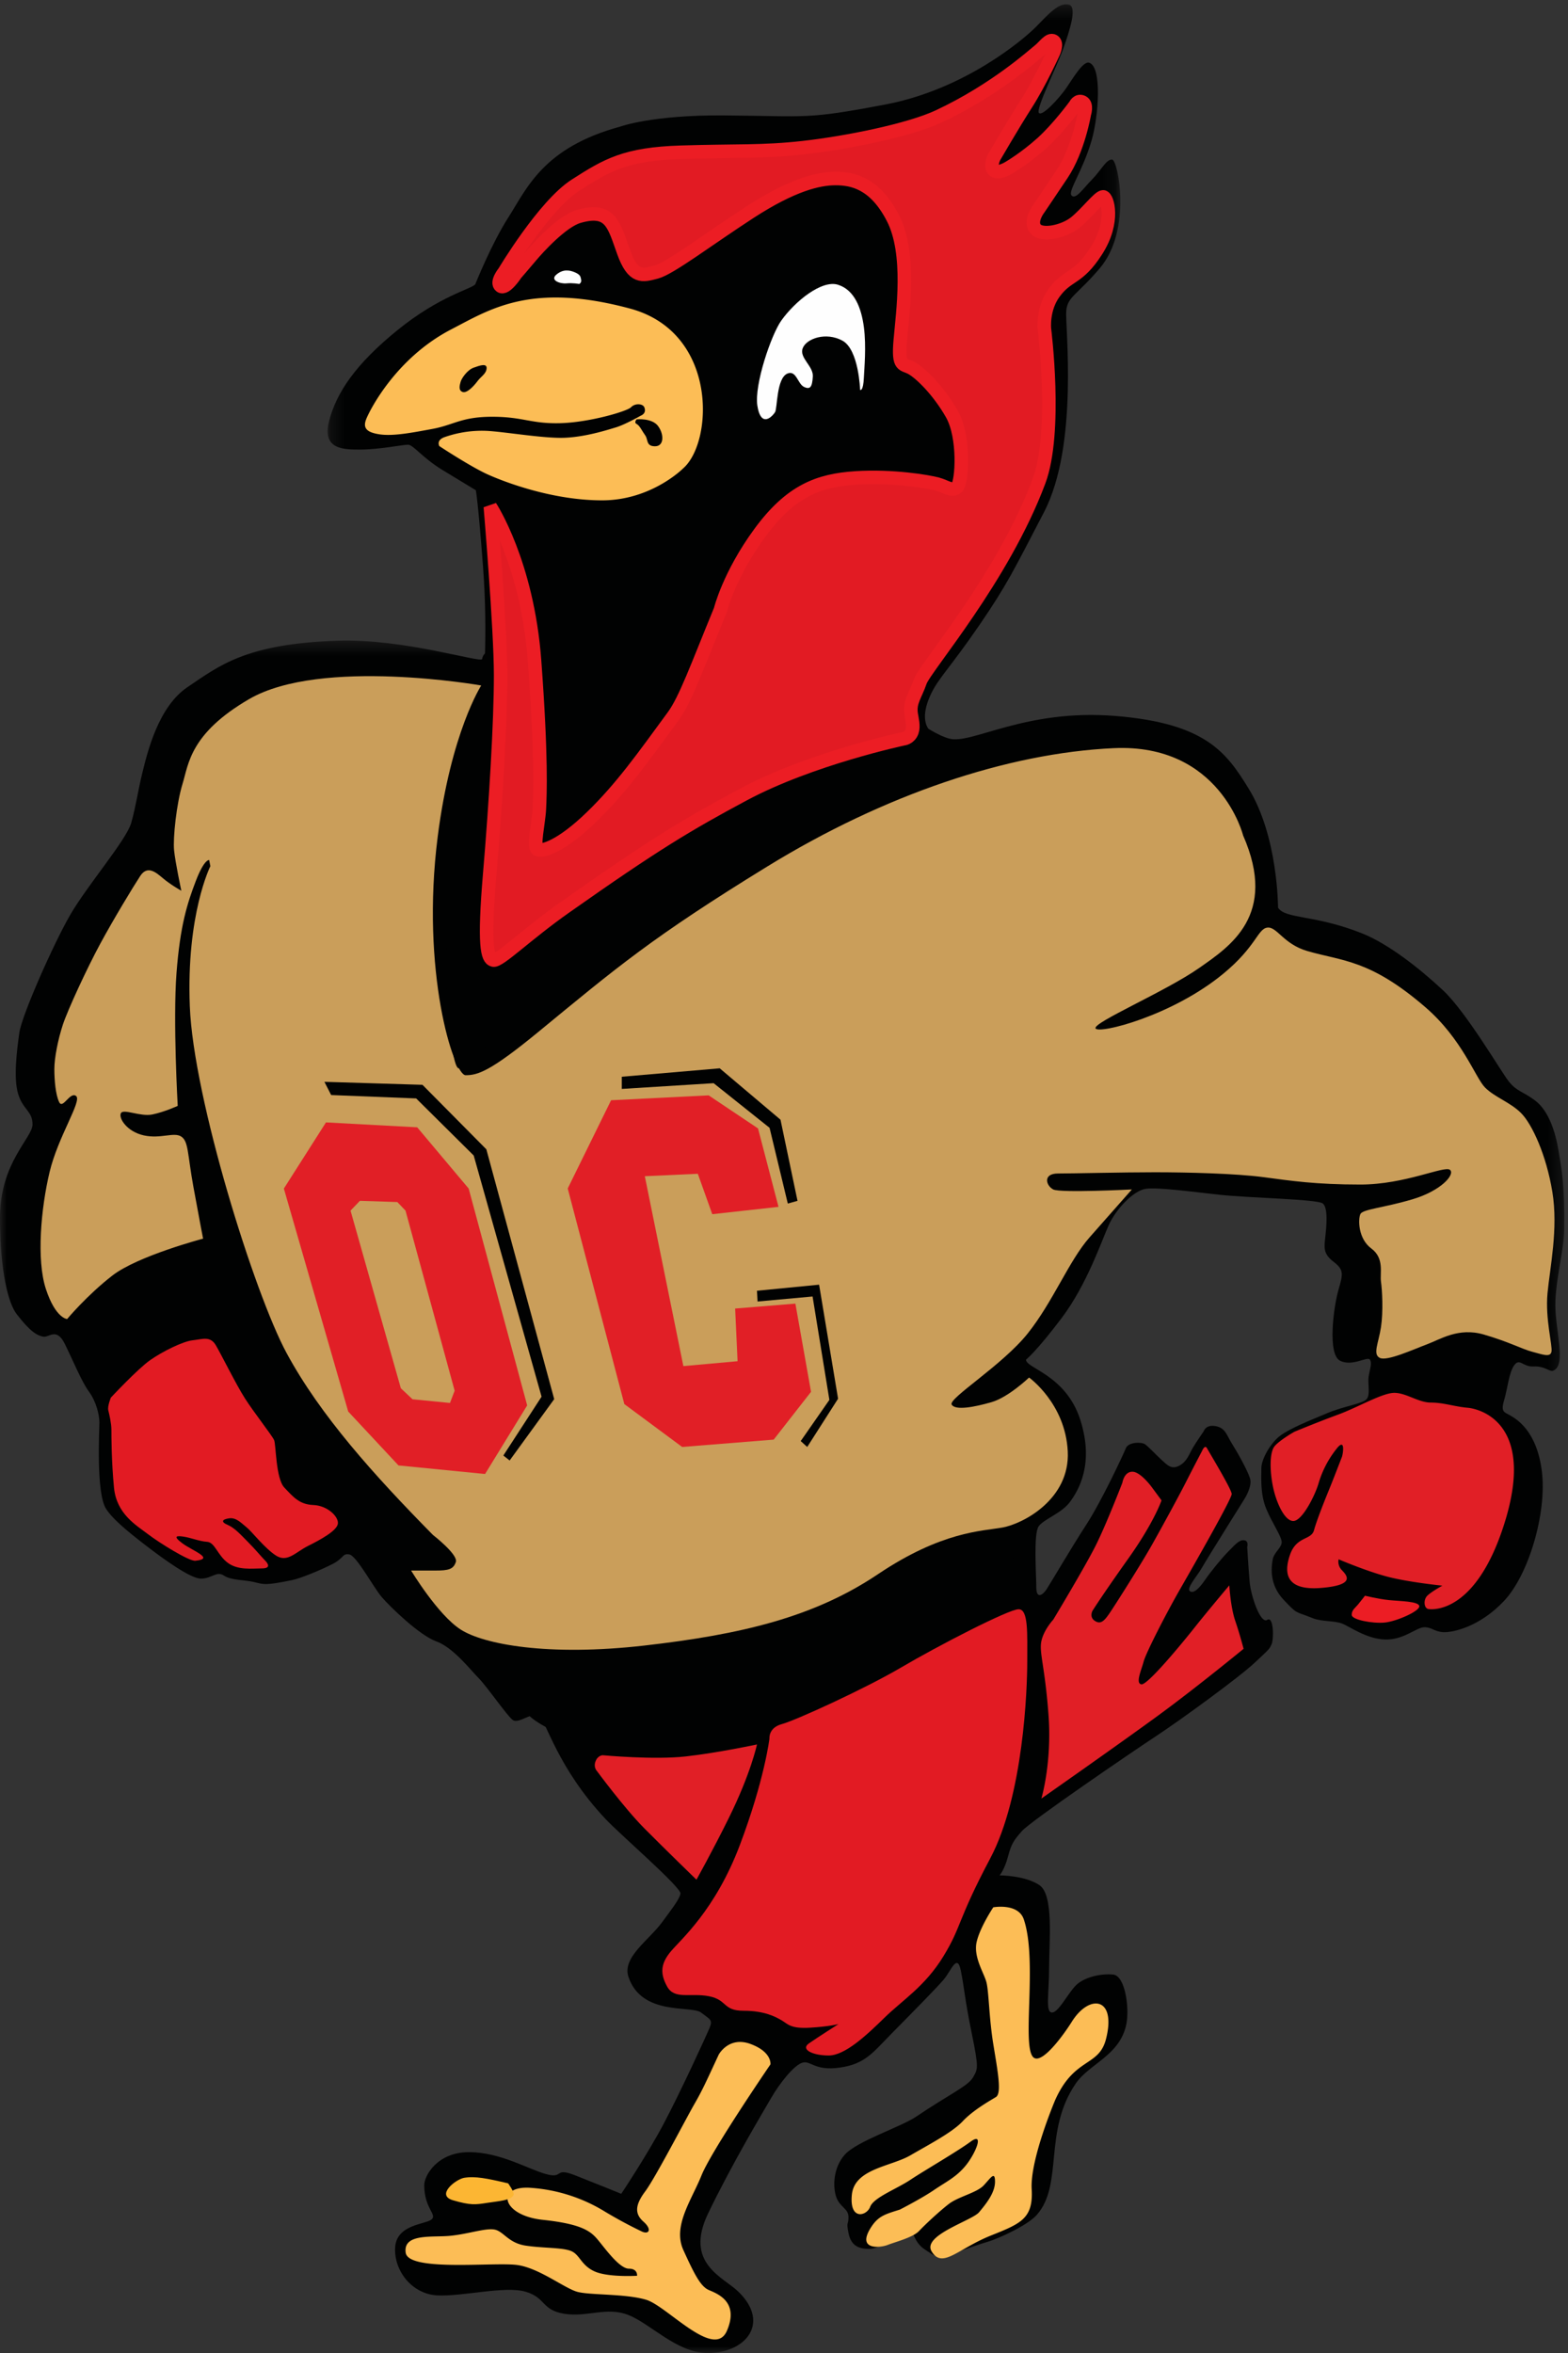
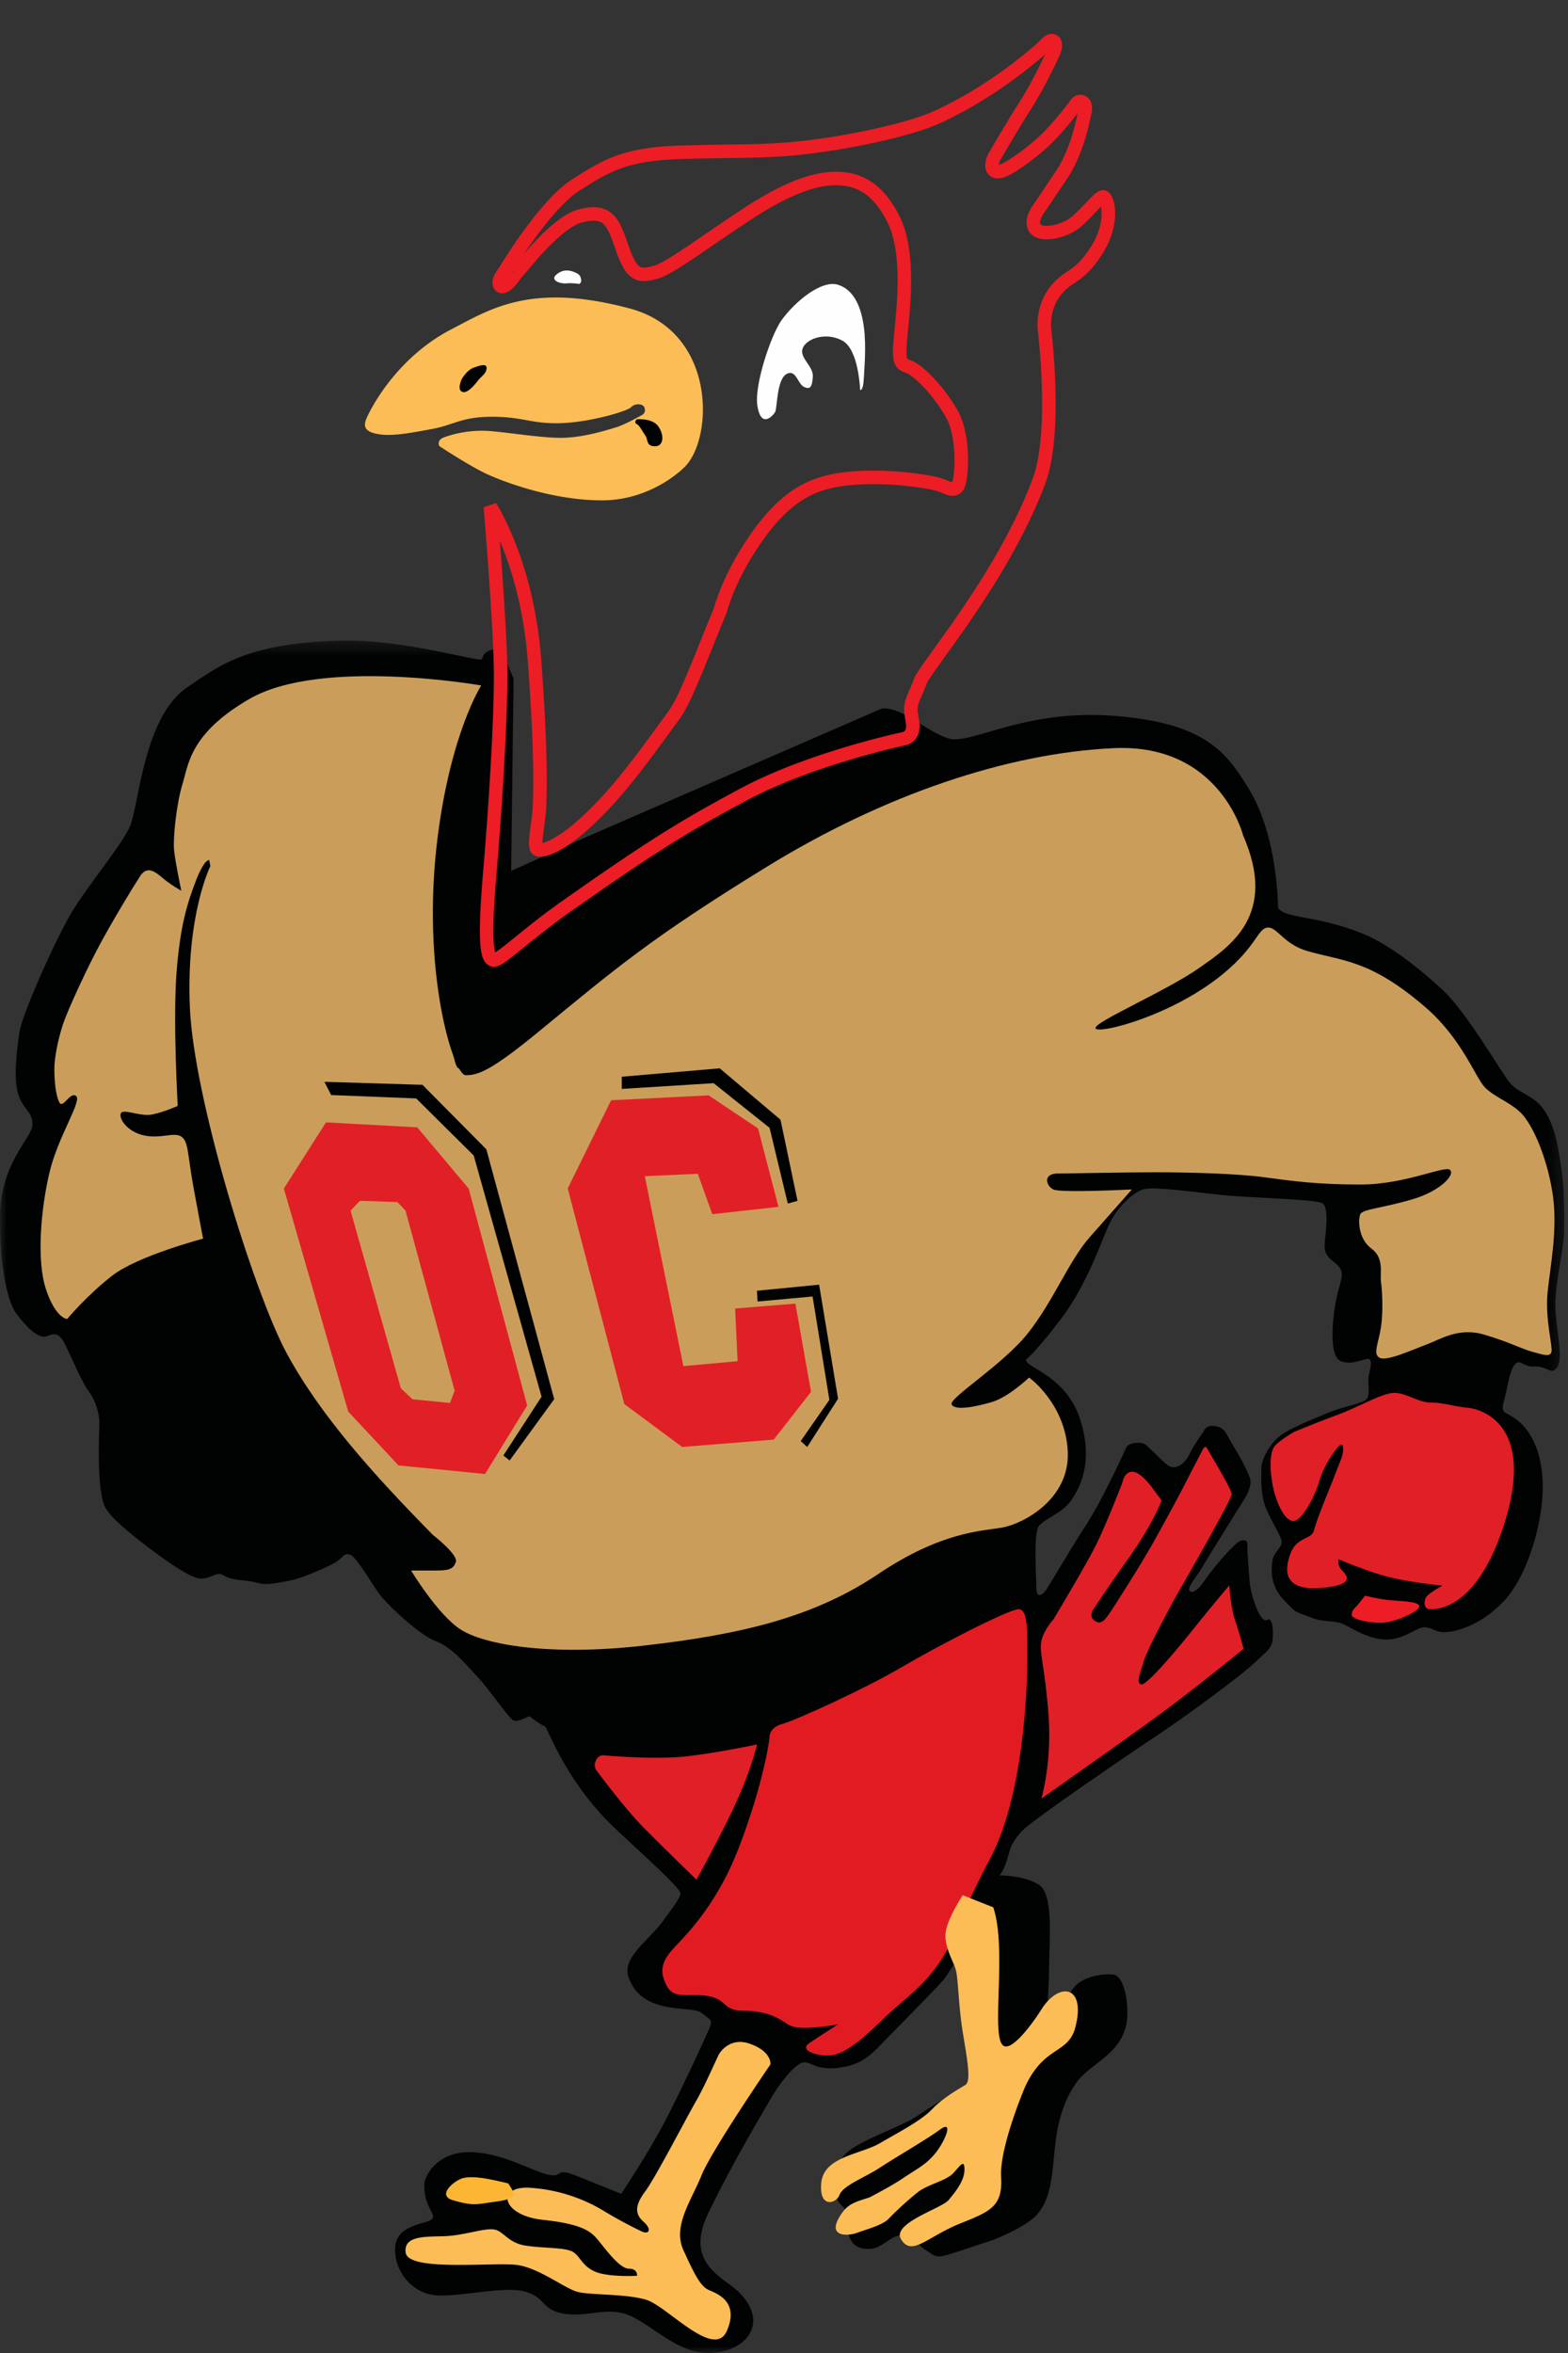
<svg xmlns="http://www.w3.org/2000/svg" xmlns:xlink="http://www.w3.org/1999/xlink" width="116" height="174" viewBox="0 0 116 174">
  <rect x="0" y="0" width="116" height="174" fill="#333333" stroke="none" />
  <defs>
    <path id="a" d="M0 .367h115.729V127H0z" />
-     <path id="c" d="M.238.317h58.646v72.296H.238z" />
  </defs>
  <g fill="none" fill-rule="evenodd">
    <g transform="translate(0 47)">
      <mask id="b" fill="#fff">
        <use xlink:href="#a" />
      </mask>
      <path fill="#010202" d="M36.562 1.007s-.802.09-.894.724C35.62 2.064 29.914.207 24.947.378c-6.753.233-8.706 1.834-11.088 3.442-2.146 1.45-2.95 4.801-3.308 6.25-.358 1.45-.486 2.515-.843 3.782-.358 1.268-3.27 4.642-4.522 6.815-1.252 2.174-3.576 7.428-3.755 8.696-.179 1.267-.447 3.352-.09 4.529.358 1.178 1.065 1.262 1.065 2.259C2.406 37.147 0 38.964 0 43.04c0 4.075.644 6.374 1.23 7.133 1.02 1.321 1.511 1.578 1.959 1.67.446.09.983-.725 1.61.544.624 1.268 1.25 2.807 1.787 3.531.536.726.768 1.727.768 2.27 0 .544-.26 5.214.492 6.386.402.625 1.215 1.409 3.309 2.99.8.603 2.906 2.173 3.71 2.173.805 0 1.162-.59 1.7-.227.535.363 1.515.31 2.212.476.76.18.805.272 2.816-.136.64-.13 2.094-.73 2.988-1.183.894-.453.723-.811 1.26-.72.537.09 1.788 2.446 2.414 3.17.626.725 2.772 2.808 4.024 3.262 1.252.452 2.503 2.082 3.13 2.716.625.634 2.056 2.718 2.503 3.08.448.362 1.431-.633 1.967-.271.537.363 1.342 3.804 4.918 7.608 1.098 1.168 5.633 5.072 5.544 5.526-.089.452-.772 1.296-1.341 2.082-.984 1.359-2.998 2.62-2.504 4.077.983 2.898 4.65 2.082 5.365 2.626.715.543.886.537.618 1.172-.269.634-2.138 4.714-3.39 7.07-1.252 2.355-3.13 5.163-3.13 5.163s-1.796-.73-3.405-1.364c-1.61-.633-.805.272-2.146-.09-1.341-.363-3.39-1.626-5.715-1.626-2.325 0-3.308 1.721-3.308 2.446 0 1.72.984 2.174.536 2.536-.446.362-2.602.358-2.69 2.079-.09 1.72 1.252 3.442 3.13 3.532 1.877.09 5.006-.725 6.526-.271 1.52.451 1.163 1.358 2.862 1.63 1.699.271 3.129-.545 4.738.09 1.61.633 3.533 2.734 5.723 2.807 2.87.096 4.846-2.163 2.423-4.523-1.14-1.112-4.032-2.089-2.244-5.802 1.788-3.713 4.024-7.427 4.65-8.514.625-1.087 1.698-2.446 2.324-2.627.627-.18.895.635 2.772.363 1.878-.272 2.414-1.087 3.845-2.537 1.43-1.45 3.309-3.35 3.845-3.984.537-.635.992-1.988 1.26-.63.269 1.36.269 1.993.805 4.62.536 2.626.447 2.626.09 3.26-.358.635-1.789 1.268-4.203 2.899-1.133.765-4.382 1.81-5.276 2.808-.893.997-.894 2.445-.625 3.17.268.724.894.815.894 1.45 0 .633-.179.271 0 1.177.178.906.715 1.177 1.52 1.177.804 0 1.422-.73 1.958-.91.537-.182 1.073-.544 1.252-.272.18.271.269.815.984 1.268.716.452.716.634 1.878.27 1.162-.361 2.145-.724 2.771-.905.626-.182 2.864-1.157 3.585-1.987 1.968-2.265.447-6.16 2.862-9.691 1.018-1.49 3.308-2.084 3.755-4.439.22-1.16-.09-3.531-.983-3.622-.895-.09-2.235.181-2.862.905-.625.725-1.26 1.987-1.707 1.897-.447-.091-.17-1.444-.17-3.346 0-1.902.357-5.345-.716-6.069-1.073-.725-2.95-.724-2.95-.724s.349-.368.617-1.365c.268-.995.403-1.176 1.028-1.902.626-.725 8.19-5.882 9.979-7.06 1.788-1.178 6.08-4.302 7.242-5.389 1.163-1.087 1.073-.996 1.252-1.359.18-.362.171-2.132-.321-1.815-.492.316-1.207-1.766-1.296-2.809-.09-1.04-.18-2.581-.18-2.581s.135-.453-.223-.498c-.357-.045-.626.272-1.162.815-.537.544-1.341 1.54-1.744 2.128-.402.59-.85 1.043-1.117.816-.269-.226.544-1.104.901-1.739.358-.634 3.153-5.095 3.153-5.095s.58-.906.402-1.494c-.179-.59-.939-1.947-1.342-2.581-.401-.635-.469-1.155-1.206-1.291-.738-.136-.88.38-.88.38s-.537.77-.805 1.222c-.268.454-.417 1.002-.998 1.319-.581.317-.894-.046-1.297-.408-.402-.362-.983-.996-1.25-1.177-.27-.181-1.23-.16-1.409.294-.18.452-1.797 3.914-2.914 5.634-1.118 1.721-2.683 4.392-2.951 4.8-.269.407-.76.77-.76-.136s-.224-3.985.179-4.528c.402-.543 1.698-.952 2.324-1.812.626-.86 1.783-2.791.76-6.024-1.064-3.368-4.067-3.848-4.023-4.483 0 0 .76-.59 2.637-3.08 1.878-2.49 2.951-5.706 3.488-6.883.536-1.178 1.822-2.53 2.716-2.665.894-.136 3.453.219 5.554.446 2.102.226 7.154.317 7.556.634.402.317.277 1.657.187 2.473-.09.815-.156 1.245.604 1.834.76.588.73.855.372 2.078-.358 1.223-.836 4.761.116 5.243.915.463 2.029-.352 2.208-.08.18.271 0 .68-.089 1.223-.09.544.134 1.313-.134 1.676-.268.362-1.637.516-2.934 1.06-1.296.543-2.772 1.13-3.487 1.674-.715.544-1.386 1.722-1.386 2.402 0 .679-.09 1.901.358 2.988.447 1.088 1.19 2.111 1.145 2.519-.045.407-.58.724-.67 1.267-.09.544-.26 1.817.812 2.948 1.073 1.132.805.816 2.146 1.36.666.27 1.602.177 2.183.402.58.227 1.789 1.132 3.175 1.178 1.385.046 2.324-.906 2.905-.906s.716.316 1.386.362c.67.046 2.682-.362 4.515-2.309 1.834-1.948 3.16-6.495 2.803-9.528-.358-3.036-1.864-3.895-2.31-4.167-.447-.272-.76-.226-.493-1.132.269-.905.358-2.066.76-2.61.403-.543.626.145 1.431.1.805-.046 1.186.407 1.43.316 1.072-.402.085-3.126.18-5.2.087-1.906.632-3.738.654-5.3.044-3.26-.208-4.498-.431-5.811-.223-1.314-.699-2.922-1.77-3.705-.908-.664-1.315-.643-1.896-1.368-.581-.724-3.129-5.117-4.873-6.748-1.744-1.63-4.042-3.436-5.991-4.212-3.53-1.404-5.671-1.042-6.214-1.901 0 0 .007-5.284-2.191-8.831-1.619-2.613-3.13-4.8-9.835-5.344-6.707-.544-10.641 2.128-12.295 1.675-1.655-.452-3.487-2.4-5.007-2.219l-21.773 9.465-5.634 2.536.18-14.22-.895-2.083-.537-.091z" mask="url(#b)" />
    </g>
    <path fill="#CA9E5A" d="M35.603 50.69s-11.845-2.09-17.17 1.005c-4.383 2.547-4.48 4.812-4.928 6.266-.448 1.456-.716 4-.627 4.909.09.91.537 3 .537 3s-.805-.454-1.342-.909-1.163-1-1.7-.182c-.536.818-1.967 3.182-2.952 5-.984 1.818-2.415 4.909-2.773 6-.358 1.09-.627 2.454-.627 3.273 0 .818.09 1.908.359 2.454.268.545.805-.818 1.252-.455.447.363-1.342 3-1.968 5.636-.626 2.636-.985 6.454-.269 8.635.717 2.182 1.572 2.218 1.572 2.218s1.47-1.763 3.348-3.217c1.88-1.455 6.71-2.727 6.71-2.727s-.268-1.363-.715-3.818c-.447-2.454-.358-3.363-.895-3.727-.537-.363-1.52.182-2.773-.09-1.253-.273-1.879-1.274-1.7-1.637.179-.365 1.432.273 2.326.09.895-.182 1.879-.636 1.879-.636s-.358-6.271-.09-9.817c.269-3.545.806-5.181 1.431-6.818.627-1.636.985-1.545.985-1.545l.09.454s-1.79 3.546-1.521 10.364c.268 6.817 4.779 21.234 7.156 25.634 2.506 4.636 6.475 9.034 10.826 13.453 0 0 1.879 1.455 1.7 2-.18.545-.537.637-1.522.637h-1.788s1.968 3.272 3.667 4.363c1.7 1.09 6.441 2 13.6 1.182 7.157-.819 12.524-2.091 17.265-5.272 4.742-3.182 7.694-3.182 9.215-3.455 1.521-.272 5.01-2.091 4.831-5.636-.179-3.546-2.862-5.455-2.862-5.455s-1.521 1.456-2.774 1.819c-1.252.363-2.684.636-2.952.182-.269-.455 3.757-2.91 5.636-5.273 1.879-2.363 3.041-5.364 4.562-7.09 1.522-1.727 3.132-3.546 3.132-3.546s-5.287.268-5.815 0c-.529-.267-.805-1.181.358-1.181s4.74-.09 7.157-.09c2.415 0 5.994.09 8.051.363 2.058.273 3.848.545 7.158.545 3.31 0 6.21-1.414 6.62-1.09.411.322-.626 1.545-2.773 2.181-2.148.636-3.668.727-3.847 1.09-.18.364-.179 1.818.805 2.546.984.727.626 1.818.716 2.454.09.637.178 2.182 0 3.364-.179 1.182-.627 2-.09 2.272.537.273 2.505-.636 3.489-1 .984-.363 2.326-1.272 4.206-.727 1.878.546 2.861 1.09 3.578 1.273.716.182 1.341.454 1.431 0 .09-.454-.472-2.42-.293-4.33.179-1.908.804-4.767.357-7.494-.447-2.727-1.495-4.993-2.3-5.811-.806-.818-1.97-1.182-2.685-1.909-.715-.728-1.685-3.59-4.415-5.94-4.116-3.546-6.127-3.386-8.736-4.15-1.77-.519-2.237-1.819-2.952-1.728-.716.092-.813 1.393-3.244 3.399-3.807 3.143-9.223 4.485-9.46 4.056-.236-.43 5.178-2.726 7.676-4.479 2.244-1.574 5.833-3.885 3.239-9.794 0 0-1.7-6.817-9.573-6.453-7.873.363-16.998 3.454-25.587 8.726-8.588 5.273-11.176 7.49-16.997 12.273-3.549 2.914-4.466 3.186-5.36 3.186-.895 0-3.334-7.69-2.066-17.64.984-7.727 3.22-11.181 3.22-11.181" />
    <path fill="#010202" d="M36.406 51c.788-.09-.437 9.577-.789 14.41-.323 4.46.344 7.661.877 7.661.826 0 3.139-2.691 6.921-5.655 2.234-1.749 5.105-3.358 8.149-5.198 8.148-4.924 14.193-6.839 15.683-7.021 1.49-.183 1.666.09 1.752.547.088.455-7.359 1.823-16.208 8.116-8.85 6.293-10.69 7.934-12.968 9.85-2.277 1.914-5.169 5.198-5.87 5.29-.701.09-1.314-8.847-.701-14.501.614-5.655 1.665-8.847 2.016-10.215.35-1.368.35-3.192 1.138-3.283M36 123.38s12.802 2.245 20.919-1.613c8.116-3.858 7.485-4.143 10.163-5.612C71.172 113.91 75 113 75 113l-.066 5.05s-2.448 1.349-5.807 3.297c-3.906 2.264-9.052 5.246-13.132 6.454-4.827 1.427-11.416 1.472-13.726.7-2.31-.77-3.102-1.612-3.102-1.612s-.66-.562-1.451-1.334c-.792-.771-1.716-2.173-1.716-2.173" />
    <path fill="#E11F26" d="M56 129s-.44 2.124-2.107 5.487c-1.213 2.446-2.37 4.513-2.37 4.513s-2.37-2.301-3.864-3.805c-1.492-1.504-3.511-4.248-3.511-4.248s-.263-.265-.087-.709c.174-.441.527-.441.527-.441s3.774.354 6.144.088S56 129 56 129" />
    <path fill="#E21B23" d="M49.623 144.31c.74-.89 3.285-3.041 5.11-7.87 1.826-4.83 2.19-7.87 2.19-7.87s-.09-.805.913-1.074c1.004-.268 6.114-2.594 8.853-4.203 2.737-1.61 7.939-4.293 8.669-4.293.73 0 .638 1.79.638 3.847 0 2.055-.273 9.925-2.738 14.576-2.464 4.65-2.098 5.008-3.467 7.244-1.369 2.236-3.012 3.22-4.38 4.561-1.369 1.341-2.921 2.772-4.107 2.772-1.186 0-2.099-.447-1.46-.894.639-.447 2.19-1.43 2.19-1.43s-.639.179-2.099.268c-1.46.089-1.642-.268-2.099-.537-.455-.268-1.277-.715-2.828-.715-1.552 0-1.186-.805-2.555-1.073-1.369-.269-2.547.273-3.095-.711-.547-.984-.474-1.709.265-2.598" />
    <path fill="#E11F26" d="M77.04 133s.793-2.627.528-6.193c-.264-3.565-.703-4.598-.528-5.443.176-.844.88-1.595.88-1.595s2.376-3.94 3.168-5.536c.792-1.596 1.946-4.592 1.946-4.592s.123-.81.739-.81 1.458 1.172 1.458 1.172l.697.945s-.528 1.596-2.464 4.316c-1.936 2.722-2.64 3.848-2.64 3.848s-.263.47.176.751c.44.282.704 0 1.144-.657.44-.657 2.288-3.565 3.08-4.973.793-1.408 2.018-3.659 2.523-4.657.54-1.063 1.179-2.278 1.179-2.278s.2-.49.36-.213c.404.699 1.834 3.076 1.834 3.394 0 .375-2.904 5.443-3.872 7.132-.967 1.69-2.464 4.598-2.64 5.254-.176.659-.616 1.596-.176 1.69.44.094 2.993-3.003 3.96-4.223.968-1.22 2.552-3.097 2.552-3.097s.088 1.596.44 2.628.616 2.064.616 2.064-3.431 2.816-6.248 4.88C82.936 128.872 77.04 133 77.04 133m18.718-27.124s1.737-.719 3.232-1.268c1.495-.551 3.272-1.608 4.16-1.608.89 0 1.78.718 2.708.718.93 0 1.737.297 2.706.382.97.083 5.131 1.184 2.667 8.756-2.077 6.382-5.171 6.176-5.535 6.133-.363-.041-.403-.676-.12-.972.282-.296 1.13-.761 1.13-.761s-2.545-.254-4.12-.677c-1.576-.423-3.556-1.27-3.556-1.27s-.12.424.243.804c.363.381 1.05 1.1-1.535 1.311-2.586.212-2.787-1.057-2.303-2.454.485-1.394 1.575-1.057 1.777-1.819.203-.76.89-2.453 1.132-3.045.243-.591.848-2.157.93-2.368.08-.212.281-1.48-.405-.593a7.491 7.491 0 0 0-1.333 2.581c-.283.931-1.212 2.749-1.858 2.749-.647 0-1.253-1.353-1.495-2.496-.243-1.142-.283-2.58.121-3.045.403-.466 1.454-1.058 1.454-1.058" />
    <path fill="#EC1D24" d="M100.98 118s.982.244 1.776.324c.795.082 2.196.082 2.243.446.047.365-1.682 1.134-2.57 1.216-.887.081-2.429-.202-2.429-.567 0-.364.234-.487.467-.77.233-.284.514-.649.514-.649" />
-     <path fill="#E21B23" d="M8.204 103.348s1.98-2.12 2.895-2.762c.914-.644 2.437-1.4 3.16-1.475.724-.077 1.295-.341 1.714.378.42.719 1.485 2.874 2.133 3.896.647 1.022 2.018 2.761 2.17 3.102.153.34.115 2.838.762 3.519.647.68 1.104 1.247 2.133 1.286 1.028.037 1.866.831 1.828 1.36-.039.53-1.295 1.211-2.209 1.666-.914.454-1.523 1.25-2.361.72-.838-.53-1.828-1.817-2.171-2.082-.342-.265-.761-.756-1.295-.68-.533.074-.647.265-.114.49.533.228.99.758 1.485 1.25.496.491 1.029 1.133 1.257 1.361.229.227.495.605-.228.605-.724 0-1.752.151-2.514-.416-.761-.567-.952-1.513-1.523-1.55-.571-.039-1.22-.303-1.714-.379-.495-.076-.887-.084-.125.484.762.567 2.44 1.146.963 1.294-.458.046-2.666-1.324-3.504-1.967-.838-.643-2.323-1.476-2.513-3.442-.19-1.968-.19-3.822-.19-4.275 0-.455-.153-1.135-.23-1.438-.075-.303.19-.945.19-.945" />
    <path fill="#010202" d="M46 79.623L53.244 79l4.497 3.8L59 88.801l-.719.199-1.349-5.6-4.137-3.3-6.795.423zM56 95.449L60.597 95 62 103.432 59.718 107l-.482-.435 2.121-3.046-1.243-7.646-4.07.372zM24 80l7.254.22 4.726 4.77L41 103.464 37.703 108l-.466-.366 2.828-4.353-5.02-17.833-4.258-4.221-6.288-.25z" />
    <path fill="#E11F26" d="M33.289 103.746l-2.77-.272-.865-.815-3.721-13.136.692-.724 2.77.09.605.634 3.635 13.317-.346.906zm1.384-15.854l-3.808-4.529-6.75-.363L21 87.892l4.76 16.488 3.72 3.986 6.405.634L39 103.927l-4.327-16.035zM45.208 81.362L52.426 81l3.653 2.446 1.515 5.798-4.901.543-1.069-2.989-3.921.181 2.852 14.042 4.01-.362-.179-3.895 4.456-.364L60 102.923l-2.762 3.534-6.772.543-4.278-3.17L42 87.885z" />
-     <path fill="#FCBD56" d="M56.997 152.658s-4.363 6.371-5.101 8.21c-.739 1.839-2.148 3.744-1.342 5.517.805 1.773 1.274 2.694 1.88 2.956.603.262 2.282.853 1.341 3.02-.939 2.167-4.43-1.838-5.974-2.298-1.544-.46-4.162-.328-5.102-.59-.939-.264-2.752-1.709-4.363-1.97-1.61-.265-8.122.524-8.323-.92-.201-1.446 1.947-1.118 3.29-1.249 1.341-.131 2.617-.59 3.289-.46.67.133 1.006.985 2.281 1.183 1.276.197 2.685.132 3.357.394.67.262.738 1.05 1.745 1.51 1.006.46 3.154.328 3.154.328s.068-.525-.604-.525c-.67 0-1.678-1.38-2.214-2.035-.538-.658-1.075-1.249-4.162-1.577-3.088-.329-3.49-2.562-.873-2.365a12.07 12.07 0 0 1 5.504 1.774 32.81 32.81 0 0 0 2.685 1.446c.537.262.805-.132.134-.723-.67-.592-.604-1.249.134-2.234.739-.986 3.02-5.385 3.625-6.435.604-1.052.805-1.511 1.813-3.68 0 0 .738-1.38 2.349-.788 1.61.592 1.477 1.511 1.477 1.511m16.485-11.615s1.845-.341 2.26.895c1.055 3.14-.24 9.695.775 10.247.673.367 2.217-1.786 2.776-2.682 1.297-2.075 3.325-1.836 2.526 1.289-.526 2.056-2.332 1.325-3.752 4.489 0 0-1.873 4.4-1.744 6.6.13 2.203-.836 2.556-3.035 3.44-2.435.98-3.576 2.475-4.365 1.167-.72-1.192 2.992-2.278 3.509-2.897.516-.62 1.179-1.433 1.179-2.258 0-.826-.323-.276-.84.275-.516.549-1.872.826-2.583 1.375-.71.55-1.743 1.514-2.196 1.995-.451.481-1.808.825-2.324 1.031-.517.207-2.34.424-1.227-1.306.535-.832 1.033-.964 2.13-1.307 0 0 1.615-.826 2.52-1.445.904-.618 1.678-.963 2.388-1.857.711-.894 1.358-2.476.324-1.72-1.034.757-3.422 2.132-4.456 2.821-1.034.687-2.713 1.307-2.971 1.994-.258.688-1.55 1.032-1.356-.894.194-1.926 2.903-2.083 4.324-2.909 1.42-.824 3.103-1.699 3.878-2.524.774-.825 2.002-1.512 2.454-1.788.451-.275.129-1.925-.194-3.92-.323-1.994-.323-3.92-.517-4.608-.193-.688-.969-1.857-.71-2.957.259-1.102 1.227-2.546 1.227-2.546" />
+     <path fill="#FCBD56" d="M56.997 152.658s-4.363 6.371-5.101 8.21c-.739 1.839-2.148 3.744-1.342 5.517.805 1.773 1.274 2.694 1.88 2.956.603.262 2.282.853 1.341 3.02-.939 2.167-4.43-1.838-5.974-2.298-1.544-.46-4.162-.328-5.102-.59-.939-.264-2.752-1.709-4.363-1.97-1.61-.265-8.122.524-8.323-.92-.201-1.446 1.947-1.118 3.29-1.249 1.341-.131 2.617-.59 3.289-.46.67.133 1.006.985 2.281 1.183 1.276.197 2.685.132 3.357.394.67.262.738 1.05 1.745 1.51 1.006.46 3.154.328 3.154.328s.068-.525-.604-.525c-.67 0-1.678-1.38-2.214-2.035-.538-.658-1.075-1.249-4.162-1.577-3.088-.329-3.49-2.562-.873-2.365a12.07 12.07 0 0 1 5.504 1.774 32.81 32.81 0 0 0 2.685 1.446c.537.262.805-.132.134-.723-.67-.592-.604-1.249.134-2.234.739-.986 3.02-5.385 3.625-6.435.604-1.052.805-1.511 1.813-3.68 0 0 .738-1.38 2.349-.788 1.61.592 1.477 1.511 1.477 1.511m16.485-11.615c1.055 3.14-.24 9.695.775 10.247.673.367 2.217-1.786 2.776-2.682 1.297-2.075 3.325-1.836 2.526 1.289-.526 2.056-2.332 1.325-3.752 4.489 0 0-1.873 4.4-1.744 6.6.13 2.203-.836 2.556-3.035 3.44-2.435.98-3.576 2.475-4.365 1.167-.72-1.192 2.992-2.278 3.509-2.897.516-.62 1.179-1.433 1.179-2.258 0-.826-.323-.276-.84.275-.516.549-1.872.826-2.583 1.375-.71.55-1.743 1.514-2.196 1.995-.451.481-1.808.825-2.324 1.031-.517.207-2.34.424-1.227-1.306.535-.832 1.033-.964 2.13-1.307 0 0 1.615-.826 2.52-1.445.904-.618 1.678-.963 2.388-1.857.711-.894 1.358-2.476.324-1.72-1.034.757-3.422 2.132-4.456 2.821-1.034.687-2.713 1.307-2.971 1.994-.258.688-1.55 1.032-1.356-.894.194-1.926 2.903-2.083 4.324-2.909 1.42-.824 3.103-1.699 3.878-2.524.774-.825 2.002-1.512 2.454-1.788.451-.275.129-1.925-.194-3.92-.323-1.994-.323-3.92-.517-4.608-.193-.688-.969-1.857-.71-2.957.259-1.102 1.227-2.546 1.227-2.546" />
    <path fill="#FCB633" d="M37.59 161.454c-1.569-.368-2.422-.542-3.245-.41-.611.097-2.139 1.284-.83 1.663 1.307.38 1.653.328 2.518.192.84-.133 1.844-.182 1.962-.606.058-.21-.405-.84-.405-.84" />
    <g transform="translate(24)">
      <mask id="d" fill="#fff">
        <use xlink:href="#c" />
      </mask>
      <path fill="#010202" d="M46.116 55.047s-3.776-.142-7.764 1.266c-2.727.962-5.745 2.572-9.553 4.515-9.375 4.784-16.35 11.501-16.35 11.501s-.179.36-.712.27c-.533-.09-.533-1.348-.533-1.348s-.088-11.322.266-15.904c.356-4.582.623-8.625.267-13.388-.355-4.762-.533-5.705-.533-5.705s-.888-.54-2.444-1.482c-1.555-.944-2.177-1.887-2.576-1.887-.4 0-2.133.359-3.532.359-1.2 0-2.844.022-2.311-2.089.533-2.112 1.977-4.245 5.087-6.761 3.11-2.516 5.421-3.01 5.732-3.37 0 0 1.166-2.941 2.444-4.942 1.377-2.156 2.576-5.167 8.278-6.72 0 0 2.376-.872 7.672-.827 6.266.052 6.043.315 11.952-.809 5.91-1.123 10.248-4.842 11.136-5.74.89-.9 1.692-1.856 2.45-1.637.612.177.021 1.959-.394 3.14-.48 1.371-2.103 4.595-1.837 4.865.267.269 1.512-1.124 1.968-1.77.515-.726 1.285-2.095 1.75-1.945.963.31.7 3.936.176 5.749-.666 2.297-1.786 3.762-1.475 4.077.312.315.874-.55 1.518-1.202.644-.651 1.065-1.527 1.488-1.46.421.068 1.479 5.198-.92 8.028-1.698 2.002-2.392 2.098-2.485 3.16-.095 1.062.944 9.901-1.645 14.88-2.266 4.358-2.754 5.39-4.753 8.312-2.247 3.28-3.067 3.952-3.644 5.21-.578 1.259-.439 1.999-.228 2.387.748 1.375 1.505 1.267 1.505 1.267" mask="url(#d)" />
    </g>
-     <path fill="#E21B23" d="M38.156 20.25s-.761 1.176-1.12.904c-.358-.27.27-1.039.27-1.039s2.934-4.926 5.263-6.417c2.33-1.491 3.69-2.312 7.817-2.44 4.127-.128 6.025 0 9.049-.34 3.076-.344 7.783-1.265 10.017-2.313 4.178-1.96 7.005-4.532 7.408-4.849.404-.315.761-.903 1.075-.722.314.18 0 .858 0 .858s-1.03 2.26-2.016 3.796c-.985 1.536-2.373 3.931-2.373 3.931s-.359.723 0 .995c.358.27 1.141-.242 1.141-.242s1.178-.692 2.397-1.792c1.22-1.1 2.464-2.801 2.464-2.801s.18-.408.538-.227c.358.181.134.86.134.86s-.448 2.665-1.657 4.473c-1.21 1.807-1.703 2.53-1.703 2.53s-.717.904-.269 1.491c.448.588 2.11.227 2.947-.44.838-.668 1.76-1.905 2.07-1.909.312-.004.896 1.807-.492 3.976-1.388 2.17-2.107 1.712-3.135 3.118-.87 1.187-.717 2.667-.717 2.667s.968 7.607-.401 11.266c-2.687 7.185-8.424 13.768-8.783 14.807-.359 1.04-.806 1.506-.672 2.41.057.377.205.906.063 1.298-.18.498-.63.532-.63.532s-6.834 1.44-11.84 4.12c-4.114 2.203-6.564 3.66-13.214 8.347-2.864 2.018-4.84 3.99-5.288 3.899-.448-.09-.717-1.084-.269-6.372.448-5.287.807-11.206.807-14.685 0-3.48-.762-12.472-.762-12.472s2.733 4.157 3.27 11.387c.538 7.23.404 9.897.358 10.936-.044 1.039-.492 2.847-.134 3.027.358.18 1.747-.226 3.987-2.395 2.24-2.17 3.835-4.442 6.047-7.456.897-1.22 1.747-3.615 3.494-7.863 0 0 .628-2.576 2.912-5.694 2.285-3.118 4.345-3.886 7.078-4.067 2.733-.18 5.375.271 6.047.452.672.181 1.12.587 1.478.226.359-.361.583-3.705-.402-5.423-.986-1.717-2.24-2.937-2.912-3.343-.672-.407-1.075 0-.896-2.08.18-2.077.806-6.415-.538-9.037-1.343-2.621-3.001-2.937-4.256-2.937-1.254 0-3.18.452-6.316 2.485-3.135 2.034-5.913 4.158-6.942 4.43-1.031.27-1.704.496-2.42-1.492-.717-1.989-.945-3.304-3.315-2.621-1.254.36-3.046 2.35-3.539 2.937-.492.588-1.12 1.31-1.12 1.31" />
    <path stroke="#EC1D24" d="M38.156 20.25s-.761 1.176-1.12.904c-.358-.27.27-1.039.27-1.039s2.934-4.926 5.263-6.417c2.33-1.491 3.69-2.312 7.817-2.44 4.127-.128 6.025 0 9.049-.34 3.076-.344 7.783-1.265 10.017-2.313 4.178-1.96 7.005-4.532 7.408-4.849.404-.315.761-.903 1.075-.722.314.18 0 .858 0 .858s-1.03 2.26-2.016 3.796c-.985 1.536-2.373 3.931-2.373 3.931s-.359.723 0 .995c.358.27 1.141-.242 1.141-.242s1.178-.692 2.397-1.792c1.22-1.1 2.464-2.801 2.464-2.801s.18-.408.538-.227c.358.181.134.86.134.86s-.448 2.665-1.657 4.473c-1.21 1.807-1.703 2.53-1.703 2.53s-.717.904-.269 1.491c.448.588 2.11.227 2.947-.44.838-.668 1.76-1.905 2.07-1.909.312-.004.896 1.807-.492 3.976-1.388 2.17-2.107 1.712-3.135 3.118-.87 1.187-.717 2.667-.717 2.667s.968 7.607-.401 11.266c-2.687 7.185-8.424 13.768-8.783 14.807-.359 1.04-.806 1.506-.672 2.41.057.377.205.906.063 1.298-.18.498-.63.532-.63.532s-6.834 1.44-11.84 4.12c-4.114 2.203-6.564 3.66-13.214 8.347-2.864 2.018-4.84 3.99-5.288 3.899-.448-.09-.717-1.084-.269-6.372.448-5.287.807-11.206.807-14.685 0-3.48-.762-12.472-.762-12.472s2.733 4.157 3.27 11.387c.538 7.23.404 9.897.358 10.936-.044 1.039-.492 2.847-.134 3.027.358.18 1.747-.226 3.987-2.395 2.24-2.17 3.835-4.442 6.047-7.456.897-1.22 1.747-3.615 3.494-7.863 0 0 .628-2.576 2.912-5.694 2.285-3.118 4.345-3.886 7.078-4.067 2.733-.18 5.375.271 6.047.452.672.181 1.12.587 1.478.226.359-.361.583-3.705-.402-5.423-.986-1.717-2.24-2.937-2.912-3.343-.672-.407-1.075 0-.896-2.08.18-2.077.806-6.415-.538-9.037-1.343-2.621-3.001-2.937-4.256-2.937-1.254 0-3.18.452-6.316 2.485-3.135 2.034-5.913 4.158-6.942 4.43-1.031.27-1.704.496-2.42-1.492-.717-1.989-.945-3.304-3.315-2.621-1.254.36-3.046 2.35-3.539 2.937-.492.588-1.12 1.31-1.12 1.31z" />
    <path fill="#FCBD56" d="M47.42 30.73s.438-.155.243-.618c-.112-.265-.683-.308-.975 0-.292.309-3.12 1.131-5.264 1.182-2.144.052-2.721-.475-5.012-.475-2.29 0-2.83.609-4.44.903-1.446.266-2.88.55-3.903.395-1.023-.154-1.218-.514-.974-1.131.243-.616 2.175-4.5 6.287-6.63 2.896-1.5 5.898-3.499 13.21-1.543 6.53 1.748 6.19 9.87 3.947 11.823 0 0-2.34 2.364-5.995 2.364-3.656 0-7.165-1.336-8.432-1.902-1.268-.565-3.607-2.107-3.607-2.107s-.264-.438.39-.668a8.323 8.323 0 0 1 3.07-.463c1.267.052 4.192.565 5.752.514 1.56-.052 3.168-.565 3.85-.771.683-.205 1.852-.874 1.852-.874" />
    <path fill="#010202" d="M34.077 28.232c.069-.248.48-.869.96-1.042.48-.174.998-.347.961.059-.037.405-.406.578-.665.926-.259.347-.776.925-1.108.81-.333-.116-.217-.504-.148-.753M47.1 31.01s1.132-.116 1.585.497c.452.613.452 1.494-.227 1.494-.678 0-.498-.498-.724-.804-.226-.307-.407-.728-.634-.843-.226-.114 0-.344 0-.344" />
    <path fill="#FEFEFE" d="M42.85 21s-.472-.091-.944-.045c-.473.045-1.23-.229-.756-.639.472-.41.944-.364 1.37-.182.425.182.425.32.472.547.048.228-.142.319-.142.319m20.78 7.83s-.092-2.976-1.306-3.638c-1.212-.661-2.658-.165-2.937.552-.28.716.792 1.323.746 2.094-.047.773-.187.993-.653.773-.467-.221-.568-1.246-1.213-.993-.84.33-.746 2.591-.933 2.867-.332.49-1.073 1.047-1.306-.496-.233-1.544 1.027-5.238 1.773-6.285 1-1.405 2.984-3.033 4.198-2.646 1.212.385 1.725 1.709 1.912 3.142.187 1.433.025 3.088 0 3.694-.047 1.102-.28.937-.28.937" />
  </g>
</svg>